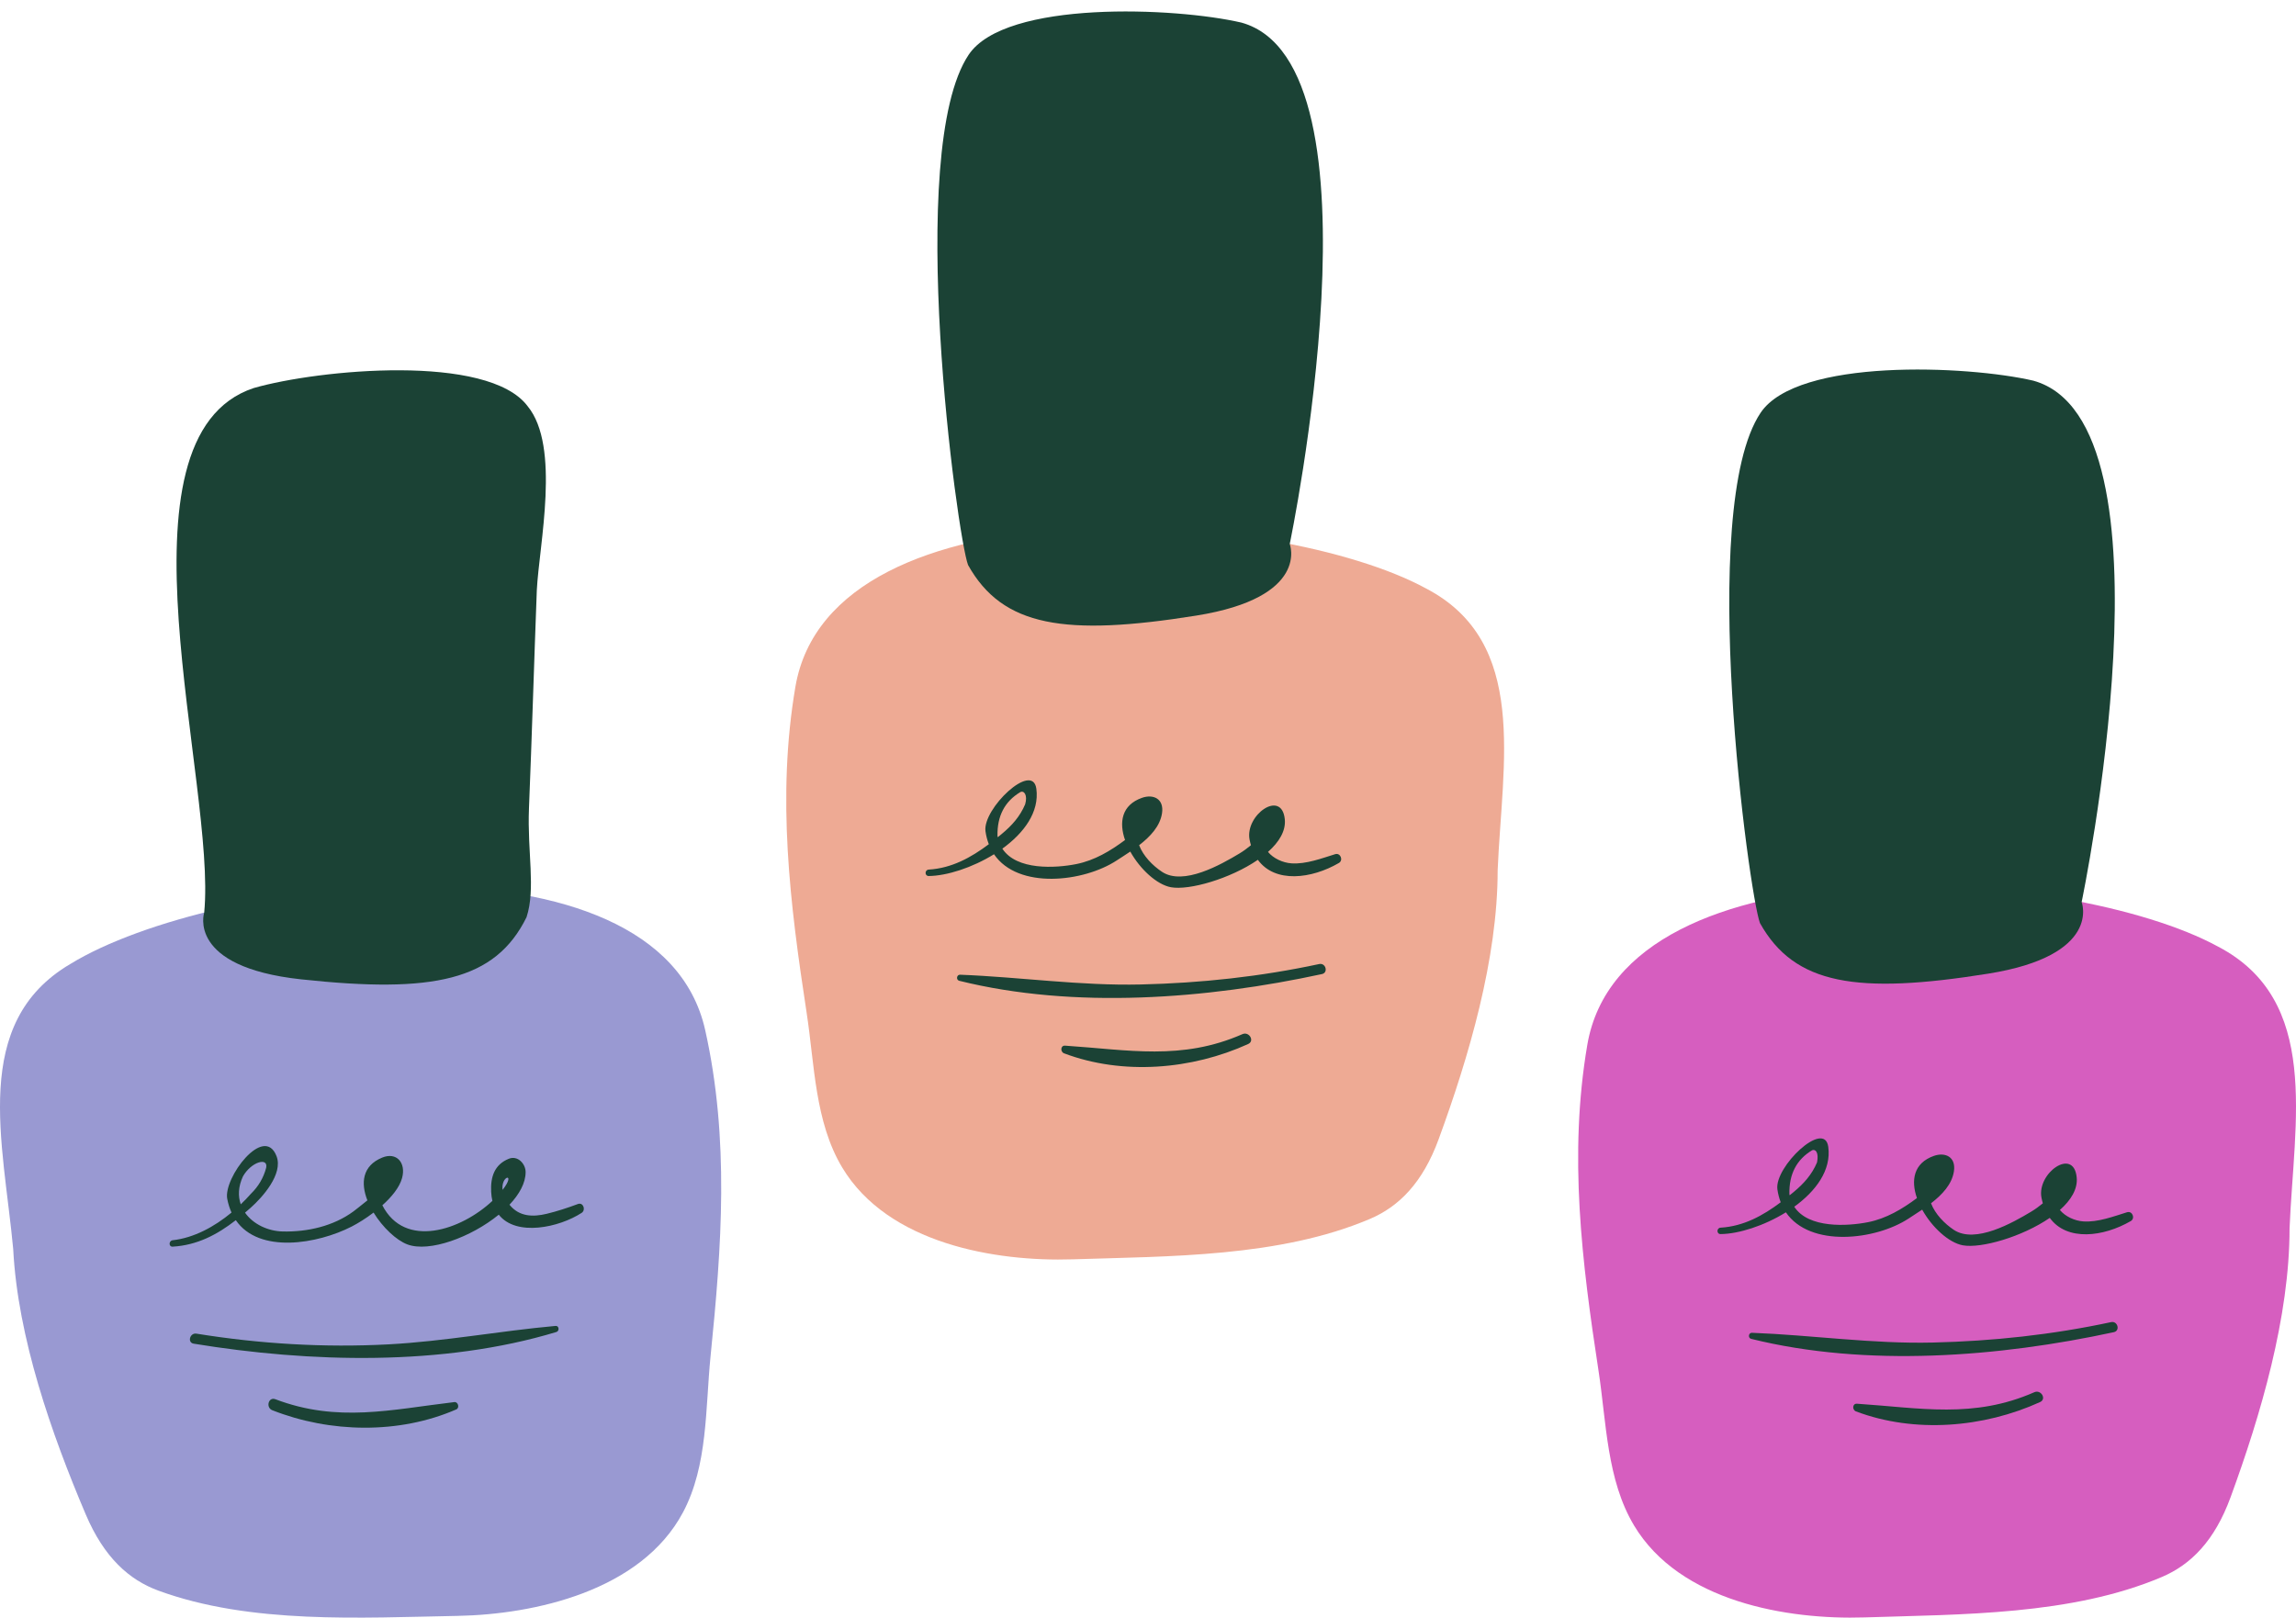
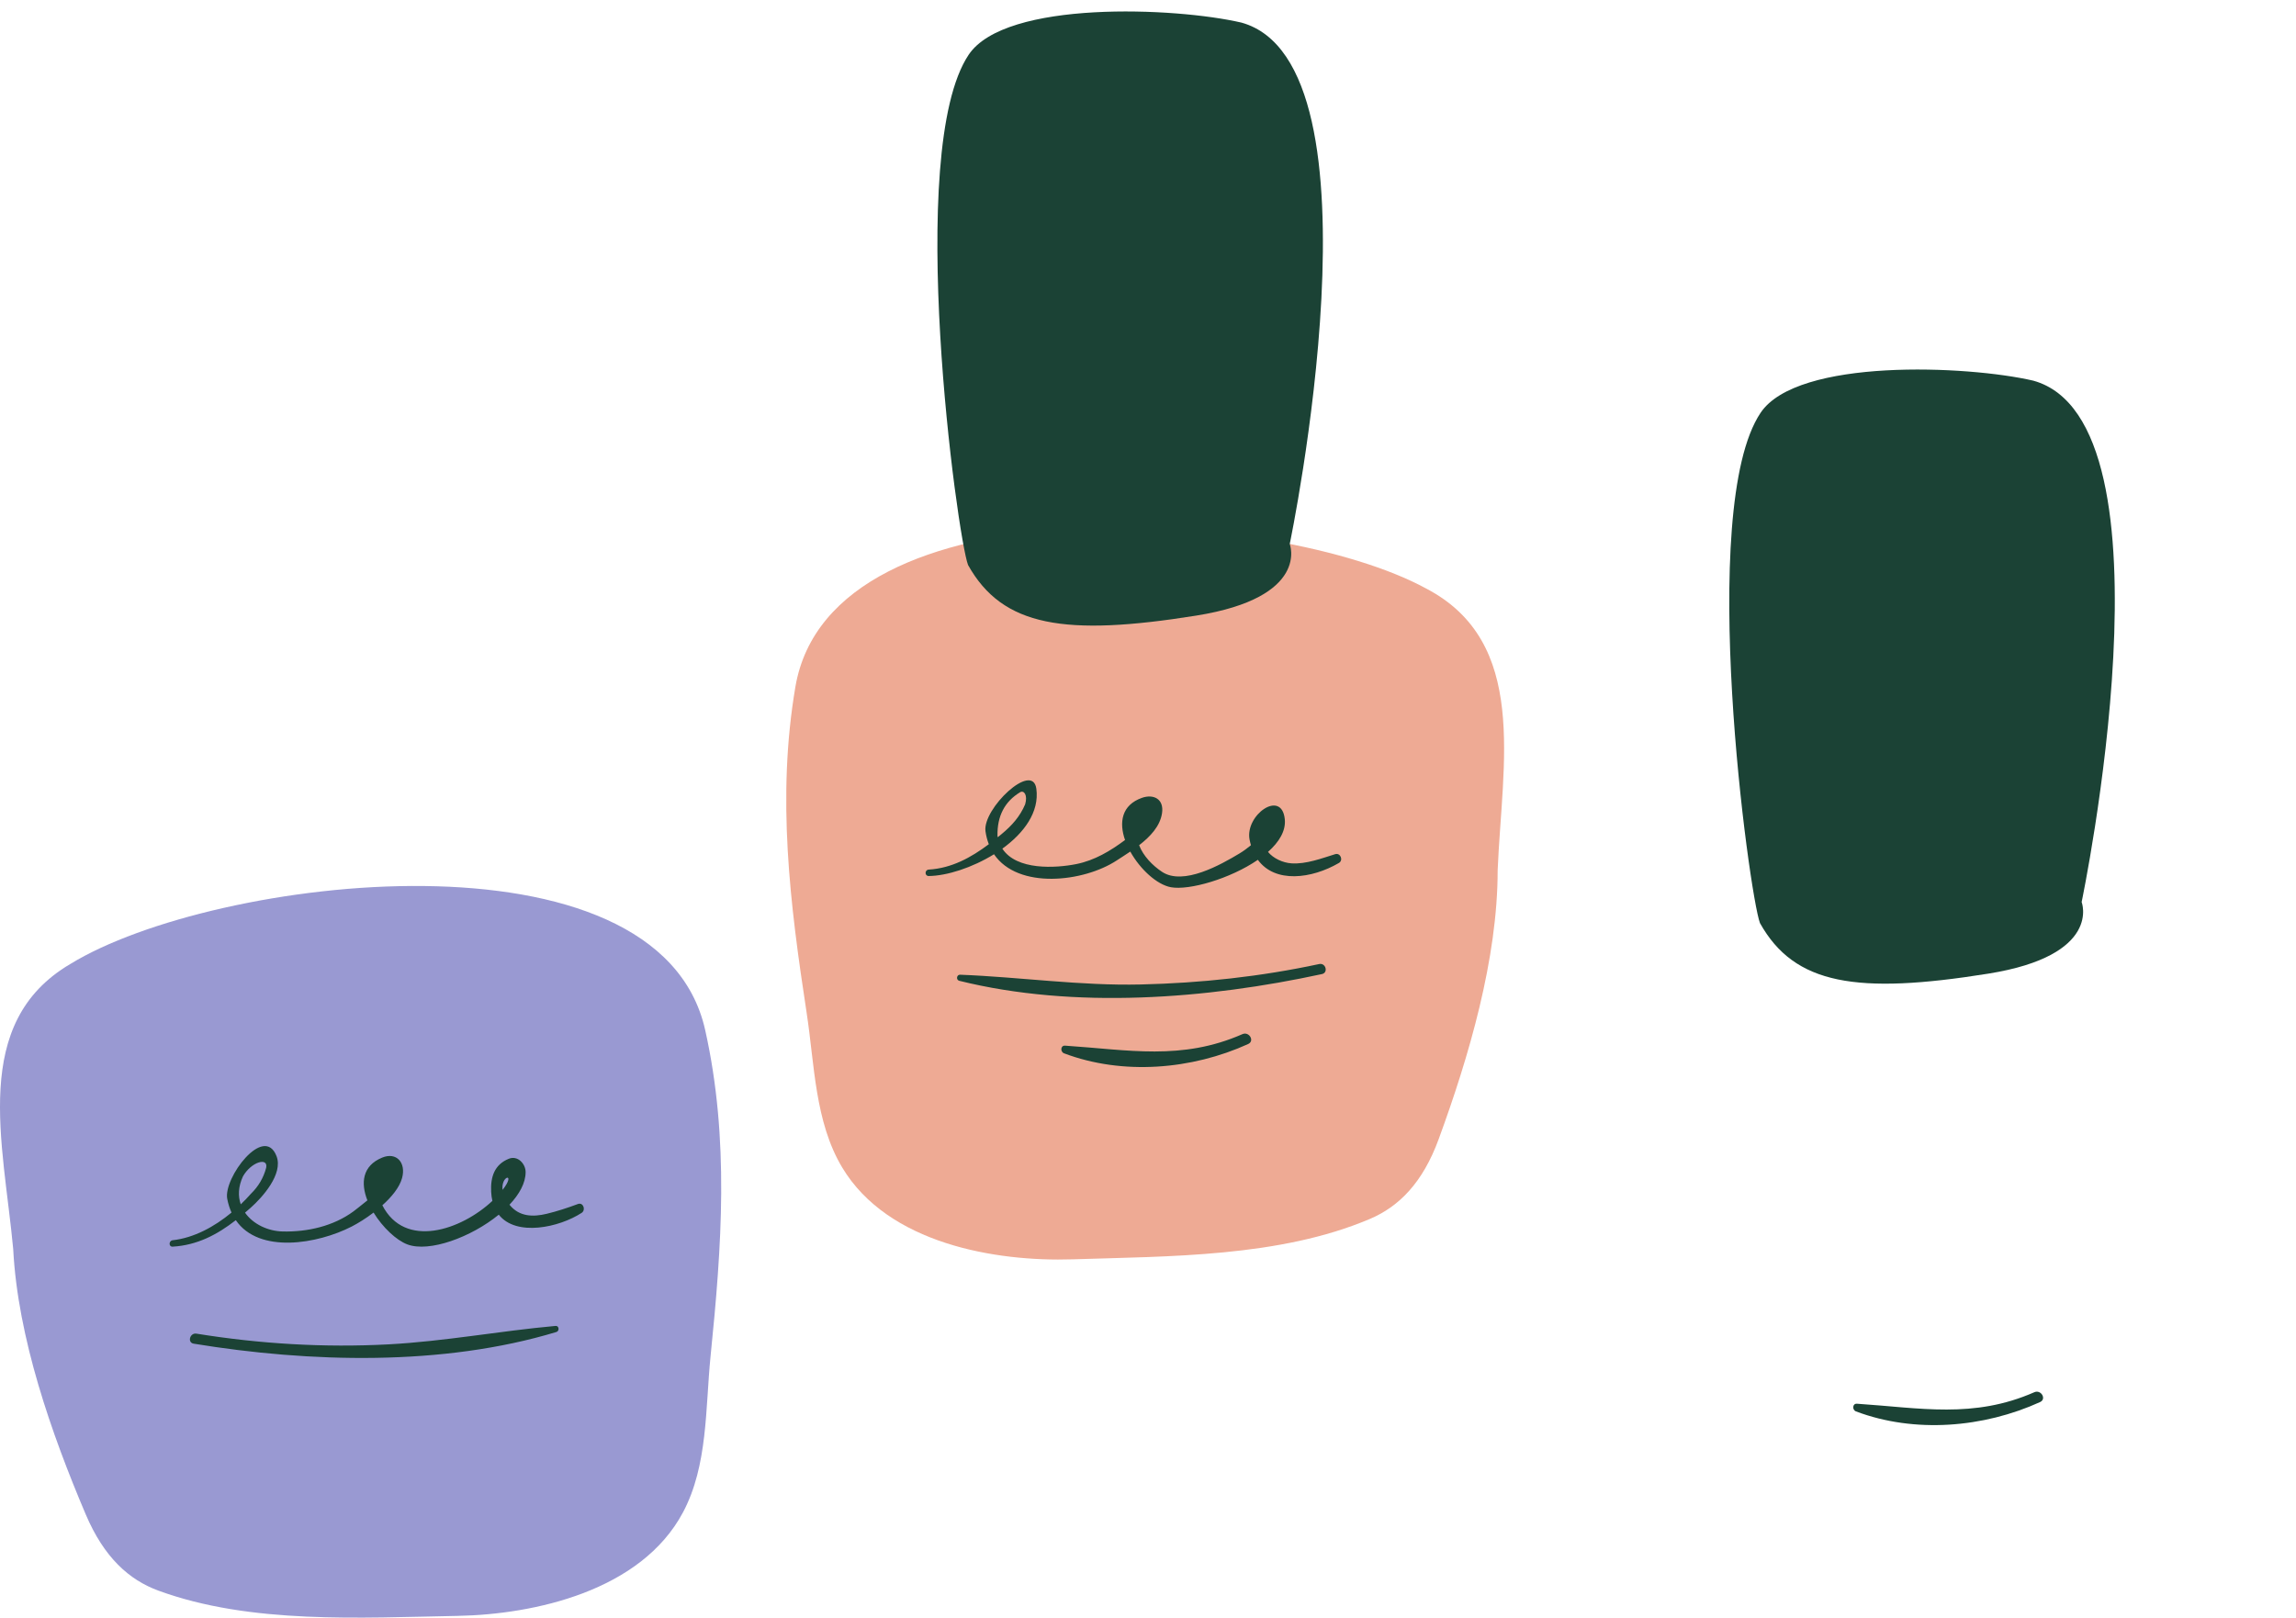
<svg xmlns="http://www.w3.org/2000/svg" fill="#000000" height="352.4" preserveAspectRatio="xMidYMid meet" version="1" viewBox="0.0 -2.5 500.0 352.4" width="500" zoomAndPan="magnify">
  <defs>
    <clipPath id="a">
      <path d="M 0 190 L 158 190 L 158 349.82 L 0 349.82 Z M 0 190" />
    </clipPath>
    <clipPath id="b">
      <path d="M 343 190 L 500 190 L 500 349.82 L 343 349.82 Z M 343 190" />
    </clipPath>
  </defs>
  <g>
    <g clip-path="url(#a)" id="change1_1">
      <path d="M 34.5 343.941 C 28.09 341.59 22.66 336.699 18.688 327.375 C 11.207 309.777 3.859 288.82 2.875 269.531 C 0.711 246.234 -6.469 220.27 15.312 207.457 C 46.52 188.309 143.457 176.523 153.57 221.852 C 158.875 245.605 157.168 268.969 154.734 292.93 C 153.602 304.148 154.184 316.652 148.738 326.883 C 139.625 344.012 116.395 349.129 99.613 349.441 C 78.625 349.824 54.582 351.301 34.5 343.941" fill="#9999d2" />
    </g>
    <g id="change2_1">
      <path d="M 298.355 262.969 C 304.637 260.293 309.812 255.133 313.297 245.613 C 319.879 227.656 326.145 206.352 326.145 187.035 C 327.117 163.656 332.965 137.359 310.559 125.672 C 278.414 108.137 181.008 101.316 173.211 147.102 C 169.129 171.098 172.023 194.348 175.672 218.156 C 177.383 229.301 177.438 241.816 183.395 251.762 C 193.367 268.406 216.828 272.328 233.605 271.781 C 254.586 271.098 278.672 271.344 298.355 262.969" fill="#eeaa94" />
    </g>
    <g clip-path="url(#b)" id="change3_1">
-       <path d="M 470.809 340.957 C 477.09 338.281 482.266 333.121 485.75 323.605 C 492.328 305.645 498.598 284.34 498.598 265.027 C 499.57 241.648 505.414 215.348 483.012 203.66 C 450.863 186.125 353.461 179.305 345.664 225.09 C 341.578 249.09 344.477 272.336 348.125 296.145 C 349.832 307.289 349.891 319.805 355.848 329.75 C 365.82 346.395 389.281 350.316 406.059 349.77 C 427.039 349.086 451.125 349.336 470.809 340.957" fill="#d65ebf" />
-     </g>
+       </g>
    <g id="change4_1">
-       <path d="M 44.469 196.258 C 44.469 196.258 40.551 208.098 65.586 210.801 C 94.359 213.906 107.852 211.078 114.664 197.266 C 116.695 191.062 114.809 183.129 115.195 173.539 C 115.84 157.699 116.301 141.891 116.902 126.047 C 117.406 116.129 122.117 94.75 114.906 85.973 C 106.305 74.445 69.402 77.953 55.234 82.02 C 23.328 92.656 47.215 168.281 44.469 196.258" fill="#1b4235" />
-     </g>
+       </g>
    <g id="change4_2">
      <path d="M 109.449 256.656 C 109.043 253.477 112.492 252.777 109.449 256.656 Z M 52.906 253.719 C 54.707 250.535 58.461 249.473 57.961 251.848 C 57.383 254.031 56.277 255.91 54.648 257.496 C 53.961 258.277 53.215 259.051 52.43 259.801 C 51.816 258.035 51.859 255.969 52.906 253.719 Z M 125.855 259.734 C 123.602 260.566 121.371 261.309 119.031 261.871 C 116.074 262.582 113.055 262.52 110.953 259.887 C 113.094 257.617 114.465 255.152 114.465 252.777 C 114.465 251.004 112.766 249.098 110.82 249.871 C 107.664 251.137 106.801 253.852 106.961 257.078 C 106.996 257.793 107.086 258.445 107.227 259.051 C 100.375 265.465 88.164 269.566 83.266 260.012 C 85.293 258.195 86.996 256.121 87.555 254.09 C 88.477 250.738 86.352 248.348 83.234 249.621 C 78.867 251.414 78.539 255.195 80.008 258.938 C 78.711 259.992 77.285 261.113 76.984 261.332 C 72.602 264.559 66.98 265.824 61.637 265.719 C 58.301 265.652 55.098 264.098 53.359 261.617 C 53.781 261.258 54.203 260.895 54.621 260.52 C 57.117 258.301 61.711 253.207 60.227 249.328 C 57.512 242.238 48.621 254.062 49.484 258.598 C 49.695 259.711 50.016 260.703 50.418 261.594 C 46.703 264.676 42.254 267.105 37.602 267.625 C 36.734 267.727 36.691 269.074 37.605 269.02 C 42.98 268.703 47.32 266.387 51.352 263.254 C 56.434 270.664 69.211 268.418 76.555 264.656 C 77.938 263.949 79.668 262.883 81.352 261.598 C 83.332 264.832 86.32 267.633 88.707 268.531 C 93.473 270.328 102.605 266.973 108.617 262.055 C 112.426 266.902 121.809 264.828 126.668 261.66 C 127.625 261.035 127.023 259.305 125.855 259.734" fill="#1b4235" />
    </g>
    <g id="change4_3">
      <path d="M 120.984 286.285 C 108.812 287.383 96.84 289.648 84.598 290.301 C 70.621 291.043 56.59 290.199 42.781 287.969 C 41.352 287.734 40.738 289.914 42.18 290.152 C 67.422 294.285 96.422 295.098 121.164 287.609 C 121.867 287.395 121.77 286.215 120.984 286.285" fill="#1b4235" />
    </g>
    <g id="change4_4">
-       <path d="M 98.945 302.875 C 85.148 304.508 73.535 307.406 59.961 302.25 C 58.453 301.684 57.832 304.066 59.297 304.645 C 71.836 309.594 86.898 309.91 99.375 304.465 C 100.133 304.133 99.77 302.777 98.945 302.875" fill="#1b4235" />
-     </g>
+       </g>
    <g id="change4_5">
      <path d="M 260.523 131.574 C 285.387 127.598 280.867 115.973 280.867 115.973 C 280.867 115.973 302.746 11.414 270.348 2.422 C 255.988 -0.918 218.965 -2.535 210.953 9.414 C 196.949 30.316 208.473 114.469 210.816 120.562 C 218.328 134.012 231.941 136.148 260.523 131.574" fill="#1b4235" />
    </g>
    <g id="change4_6">
      <path d="M 217.289 179.844 C 217.27 179.75 217.238 179.676 217.223 179.578 C 217.133 175.246 218.785 172.062 222.191 170.023 C 223.004 169.598 223.836 170.664 223.246 172.68 C 222.117 175.344 220.359 177.305 218.156 179.129 C 217.867 179.371 217.578 179.605 217.289 179.844 Z M 290.758 183.539 C 287.785 184.461 284.418 185.742 281.266 185.539 C 279.352 185.414 277.312 184.473 276.133 183.047 C 278.543 180.902 280.051 178.465 279.789 175.922 C 279.109 169.316 271.098 175.023 272.117 180.359 C 272.199 180.789 272.305 181.199 272.418 181.59 C 271.633 182.238 270.809 182.855 269.887 183.406 C 265.938 185.773 257.688 190.5 253.02 187.363 C 251.008 186.016 248.984 183.973 248.066 181.586 C 250.496 179.711 252.629 177.453 253.055 174.613 C 253.527 171.473 251.156 170.402 248.695 171.266 C 244.23 172.832 243.668 176.621 245 180.453 C 241.805 182.836 238.348 184.906 234.387 185.695 C 229.832 186.602 221.375 187.09 218.281 182.336 C 222.969 178.949 226.383 174.375 225.684 169.285 C 224.859 163.246 213.938 173.664 214.609 178.547 C 214.754 179.578 215.004 180.508 215.336 181.367 C 211.461 184.27 207.266 186.594 202.238 186.898 C 201.348 186.953 201.336 188.301 202.238 188.297 C 206.18 188.262 211.734 186.484 216.465 183.555 C 221.703 191.262 235.953 189.648 243.184 184.906 C 244.094 184.309 245.113 183.672 246.141 182.973 C 248.27 186.805 251.926 190.172 254.984 190.738 C 258.961 191.469 267.926 188.891 273.926 184.766 C 277.672 189.938 285.652 188.902 291.57 185.457 C 292.59 184.863 291.91 183.18 290.758 183.539" fill="#1b4235" />
    </g>
    <g id="change4_7">
      <path d="M 287.281 207.469 C 274.48 210.215 261.559 211.609 248.473 211.918 C 235.242 212.23 222.246 210.305 209.074 209.793 C 208.312 209.766 208.16 210.934 208.895 211.117 C 233.984 217.336 262.855 215.074 287.887 209.652 C 289.312 209.344 288.711 207.16 287.281 207.469" fill="#1b4235" />
    </g>
    <g id="change4_8">
      <path d="M 270.57 222.734 C 257.328 228.555 245.715 226.148 231.941 225.242 C 230.922 225.176 230.879 226.598 231.719 226.914 C 244.512 231.742 259.539 230.473 271.82 224.883 C 273.285 224.211 272.016 222.102 270.57 222.734" fill="#1b4235" />
    </g>
    <g id="change4_9">
      <path d="M 432.977 209.562 C 457.84 205.586 453.32 193.965 453.32 193.965 C 453.32 193.965 475.199 89.406 442.797 80.41 C 428.441 77.07 391.41 75.449 383.406 87.402 C 369.398 108.305 380.926 192.453 383.27 198.551 C 390.781 212 404.395 214.137 432.977 209.562" fill="#1b4235" />
    </g>
    <g id="change4_10">
-       <path d="M 389.738 257.832 C 389.723 257.738 389.688 257.664 389.676 257.57 C 389.582 253.238 391.238 250.051 394.641 248.016 C 395.387 247.727 396.121 248.531 395.695 250.672 C 394.57 253.332 392.812 255.293 390.609 257.117 C 390.32 257.355 390.031 257.594 389.738 257.832 Z M 463.207 261.527 C 460.234 262.449 456.867 263.73 453.719 263.527 C 451.801 263.402 449.762 262.457 448.582 261.035 C 450.996 258.891 452.508 256.457 452.238 253.906 C 451.562 247.309 443.551 253.012 444.57 258.348 C 444.652 258.781 444.758 259.188 444.871 259.578 C 444.082 260.227 443.258 260.844 442.336 261.395 C 438.391 263.762 430.137 268.488 425.469 265.352 C 423.461 264.004 421.438 261.961 420.52 259.574 C 422.949 257.699 425.078 255.445 425.508 252.602 C 425.977 249.457 423.609 248.391 421.148 249.25 C 416.688 250.82 416.121 254.609 417.453 258.441 C 414.258 260.82 410.801 262.891 406.84 263.684 C 402.285 264.59 393.824 265.078 390.734 260.324 C 395.422 256.938 398.84 252.363 398.141 247.273 C 397.312 241.234 386.391 251.652 387.062 256.535 C 387.207 257.562 387.457 258.496 387.785 259.355 C 383.914 262.258 379.719 264.582 374.688 264.887 C 373.801 264.941 373.785 266.289 374.688 266.281 C 378.629 266.25 384.188 264.473 388.914 261.543 C 394.156 269.254 408.406 267.637 415.637 262.898 C 416.547 262.301 417.566 261.656 418.594 260.961 C 420.719 264.793 424.375 268.16 427.438 268.727 C 431.414 269.457 440.379 266.879 446.379 262.754 C 450.125 267.922 458.105 266.887 464.023 263.445 C 465.039 262.855 464.363 261.168 463.207 261.527" fill="#1b4235" />
-     </g>
+       </g>
    <g id="change4_11">
-       <path d="M 459.734 285.457 C 446.934 288.203 434.008 289.598 420.926 289.906 C 407.691 290.219 394.699 288.289 381.527 287.781 C 380.766 287.754 380.609 288.926 381.352 289.105 C 406.438 295.324 435.309 293.062 460.336 287.645 C 461.77 287.332 461.16 285.148 459.734 285.457" fill="#1b4235" />
-     </g>
+       </g>
    <g id="change4_12">
      <path d="M 443.023 300.723 C 429.781 306.543 418.168 304.137 404.395 303.23 C 403.371 303.164 403.328 304.586 404.172 304.902 C 416.965 309.73 431.988 308.457 444.273 302.867 C 445.738 302.199 444.469 300.094 443.023 300.723" fill="#1b4235" />
    </g>
  </g>
</svg>